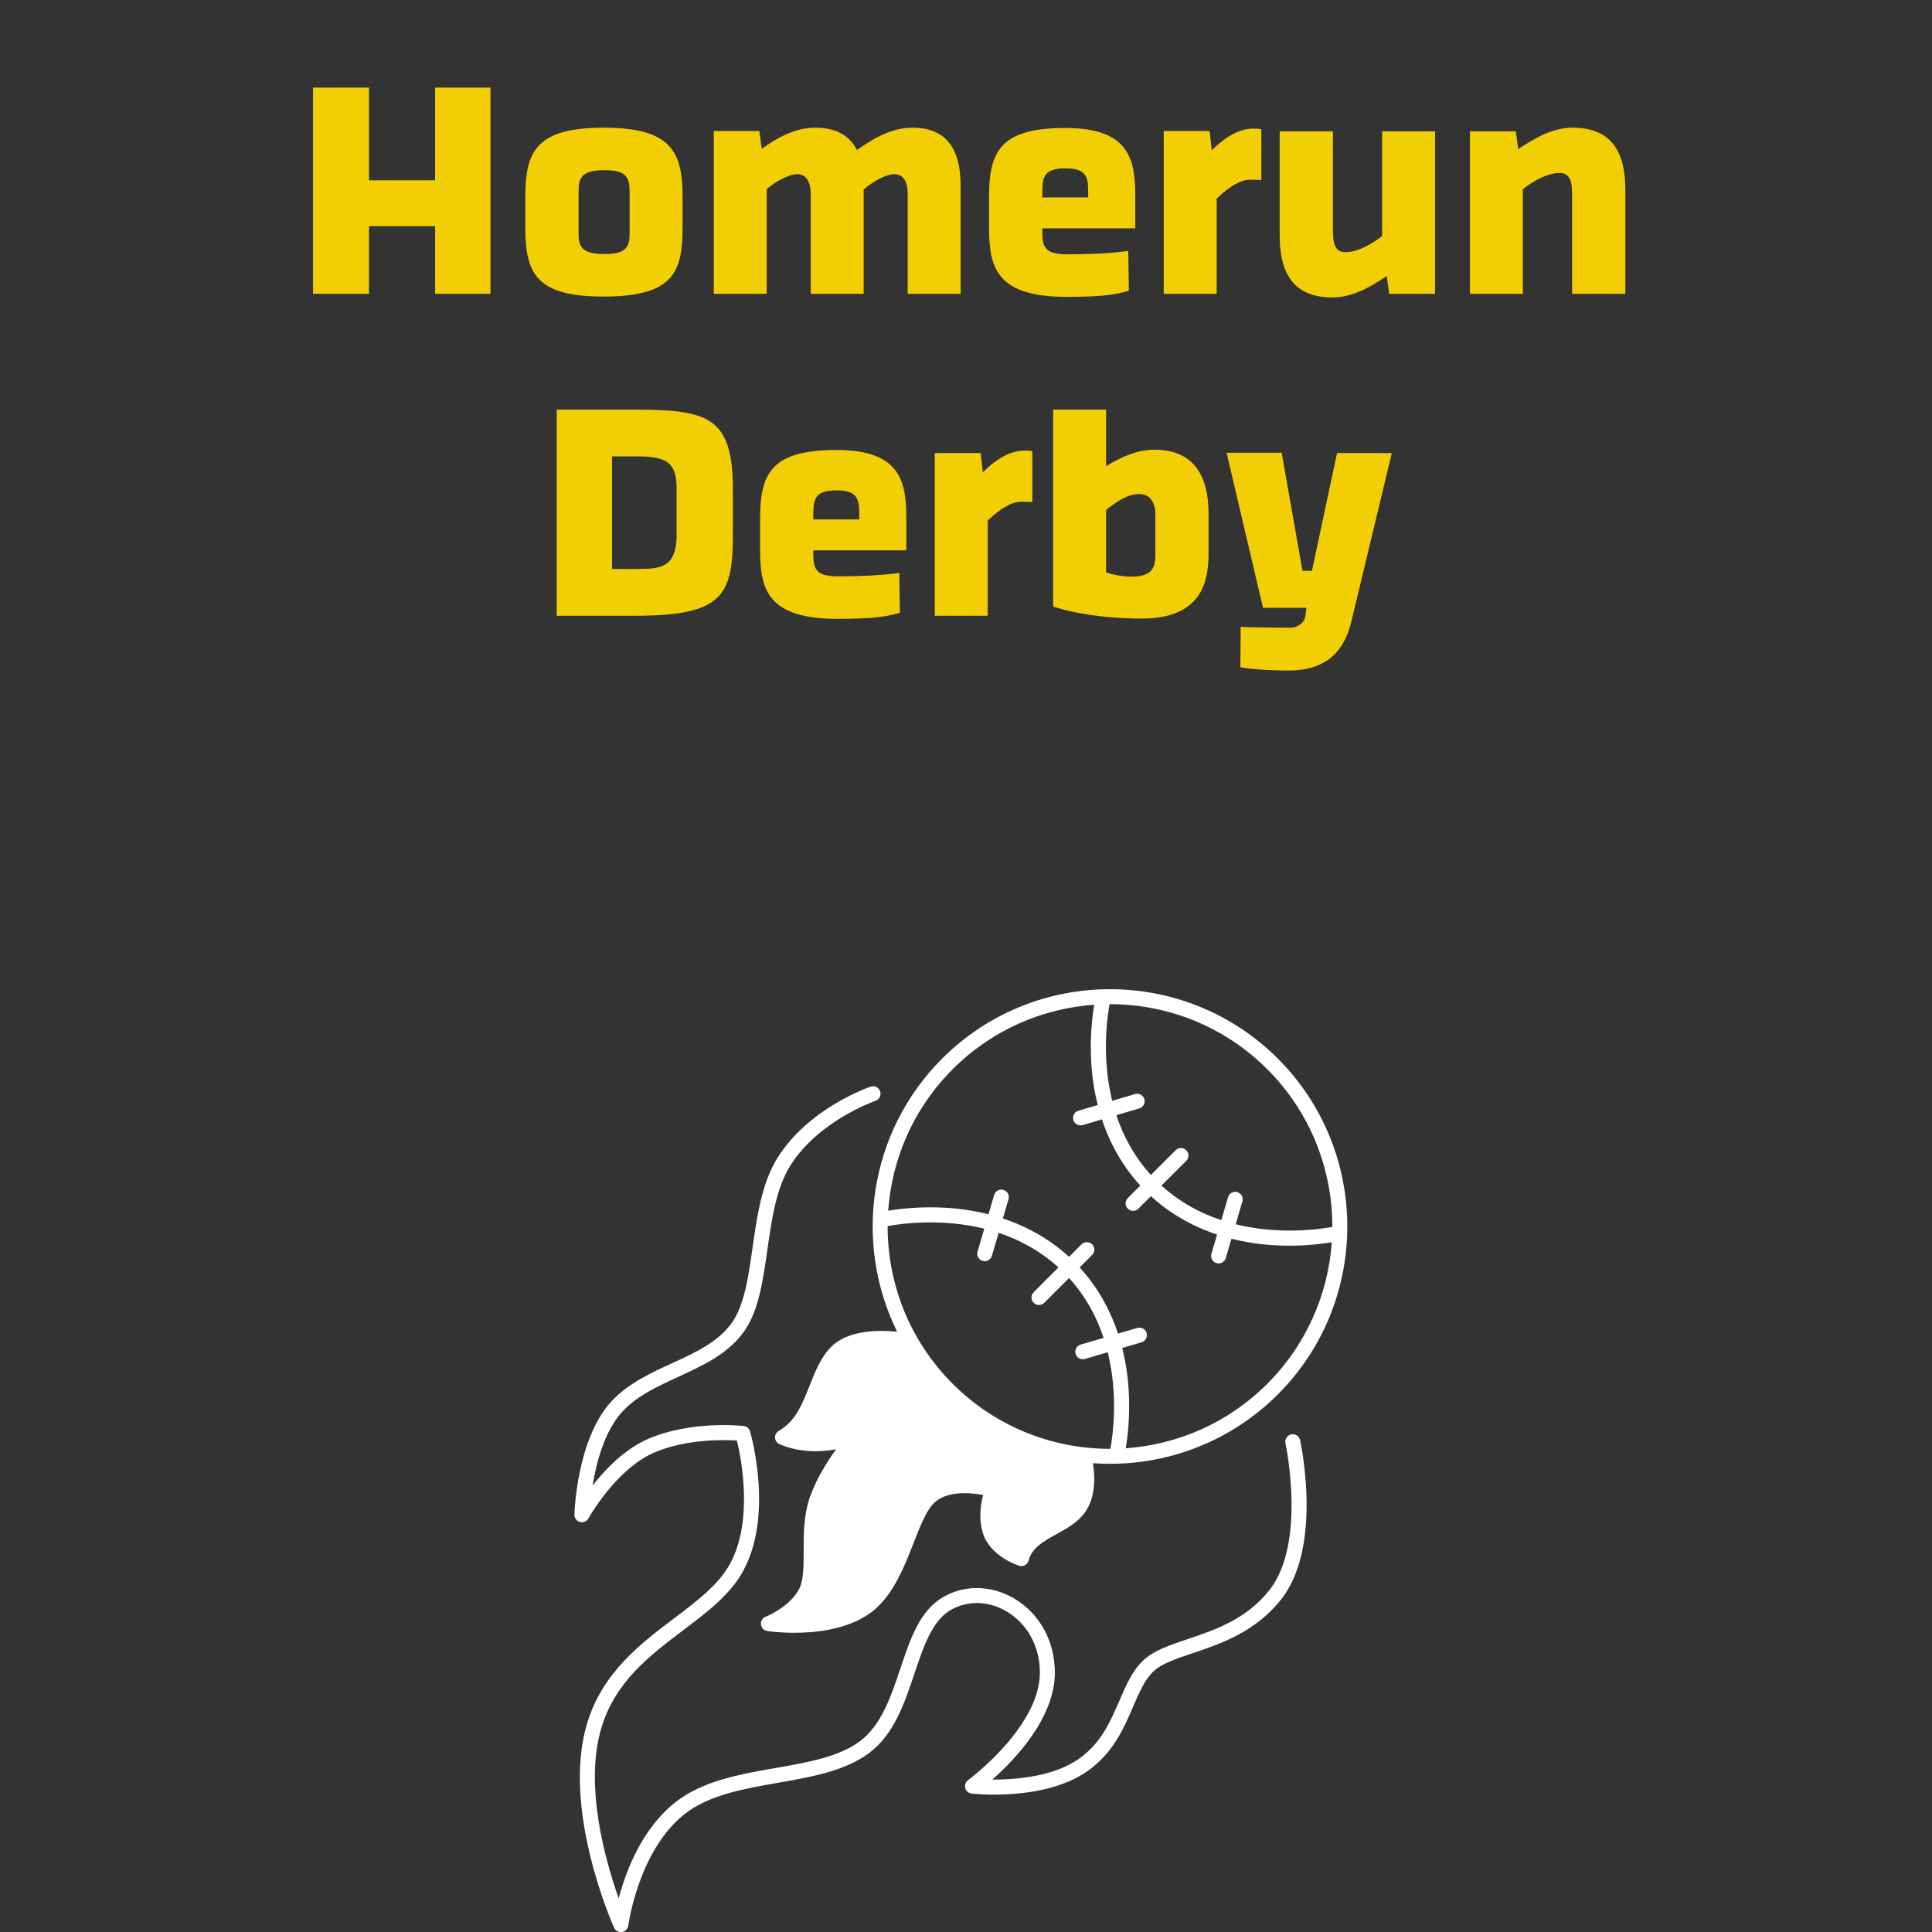
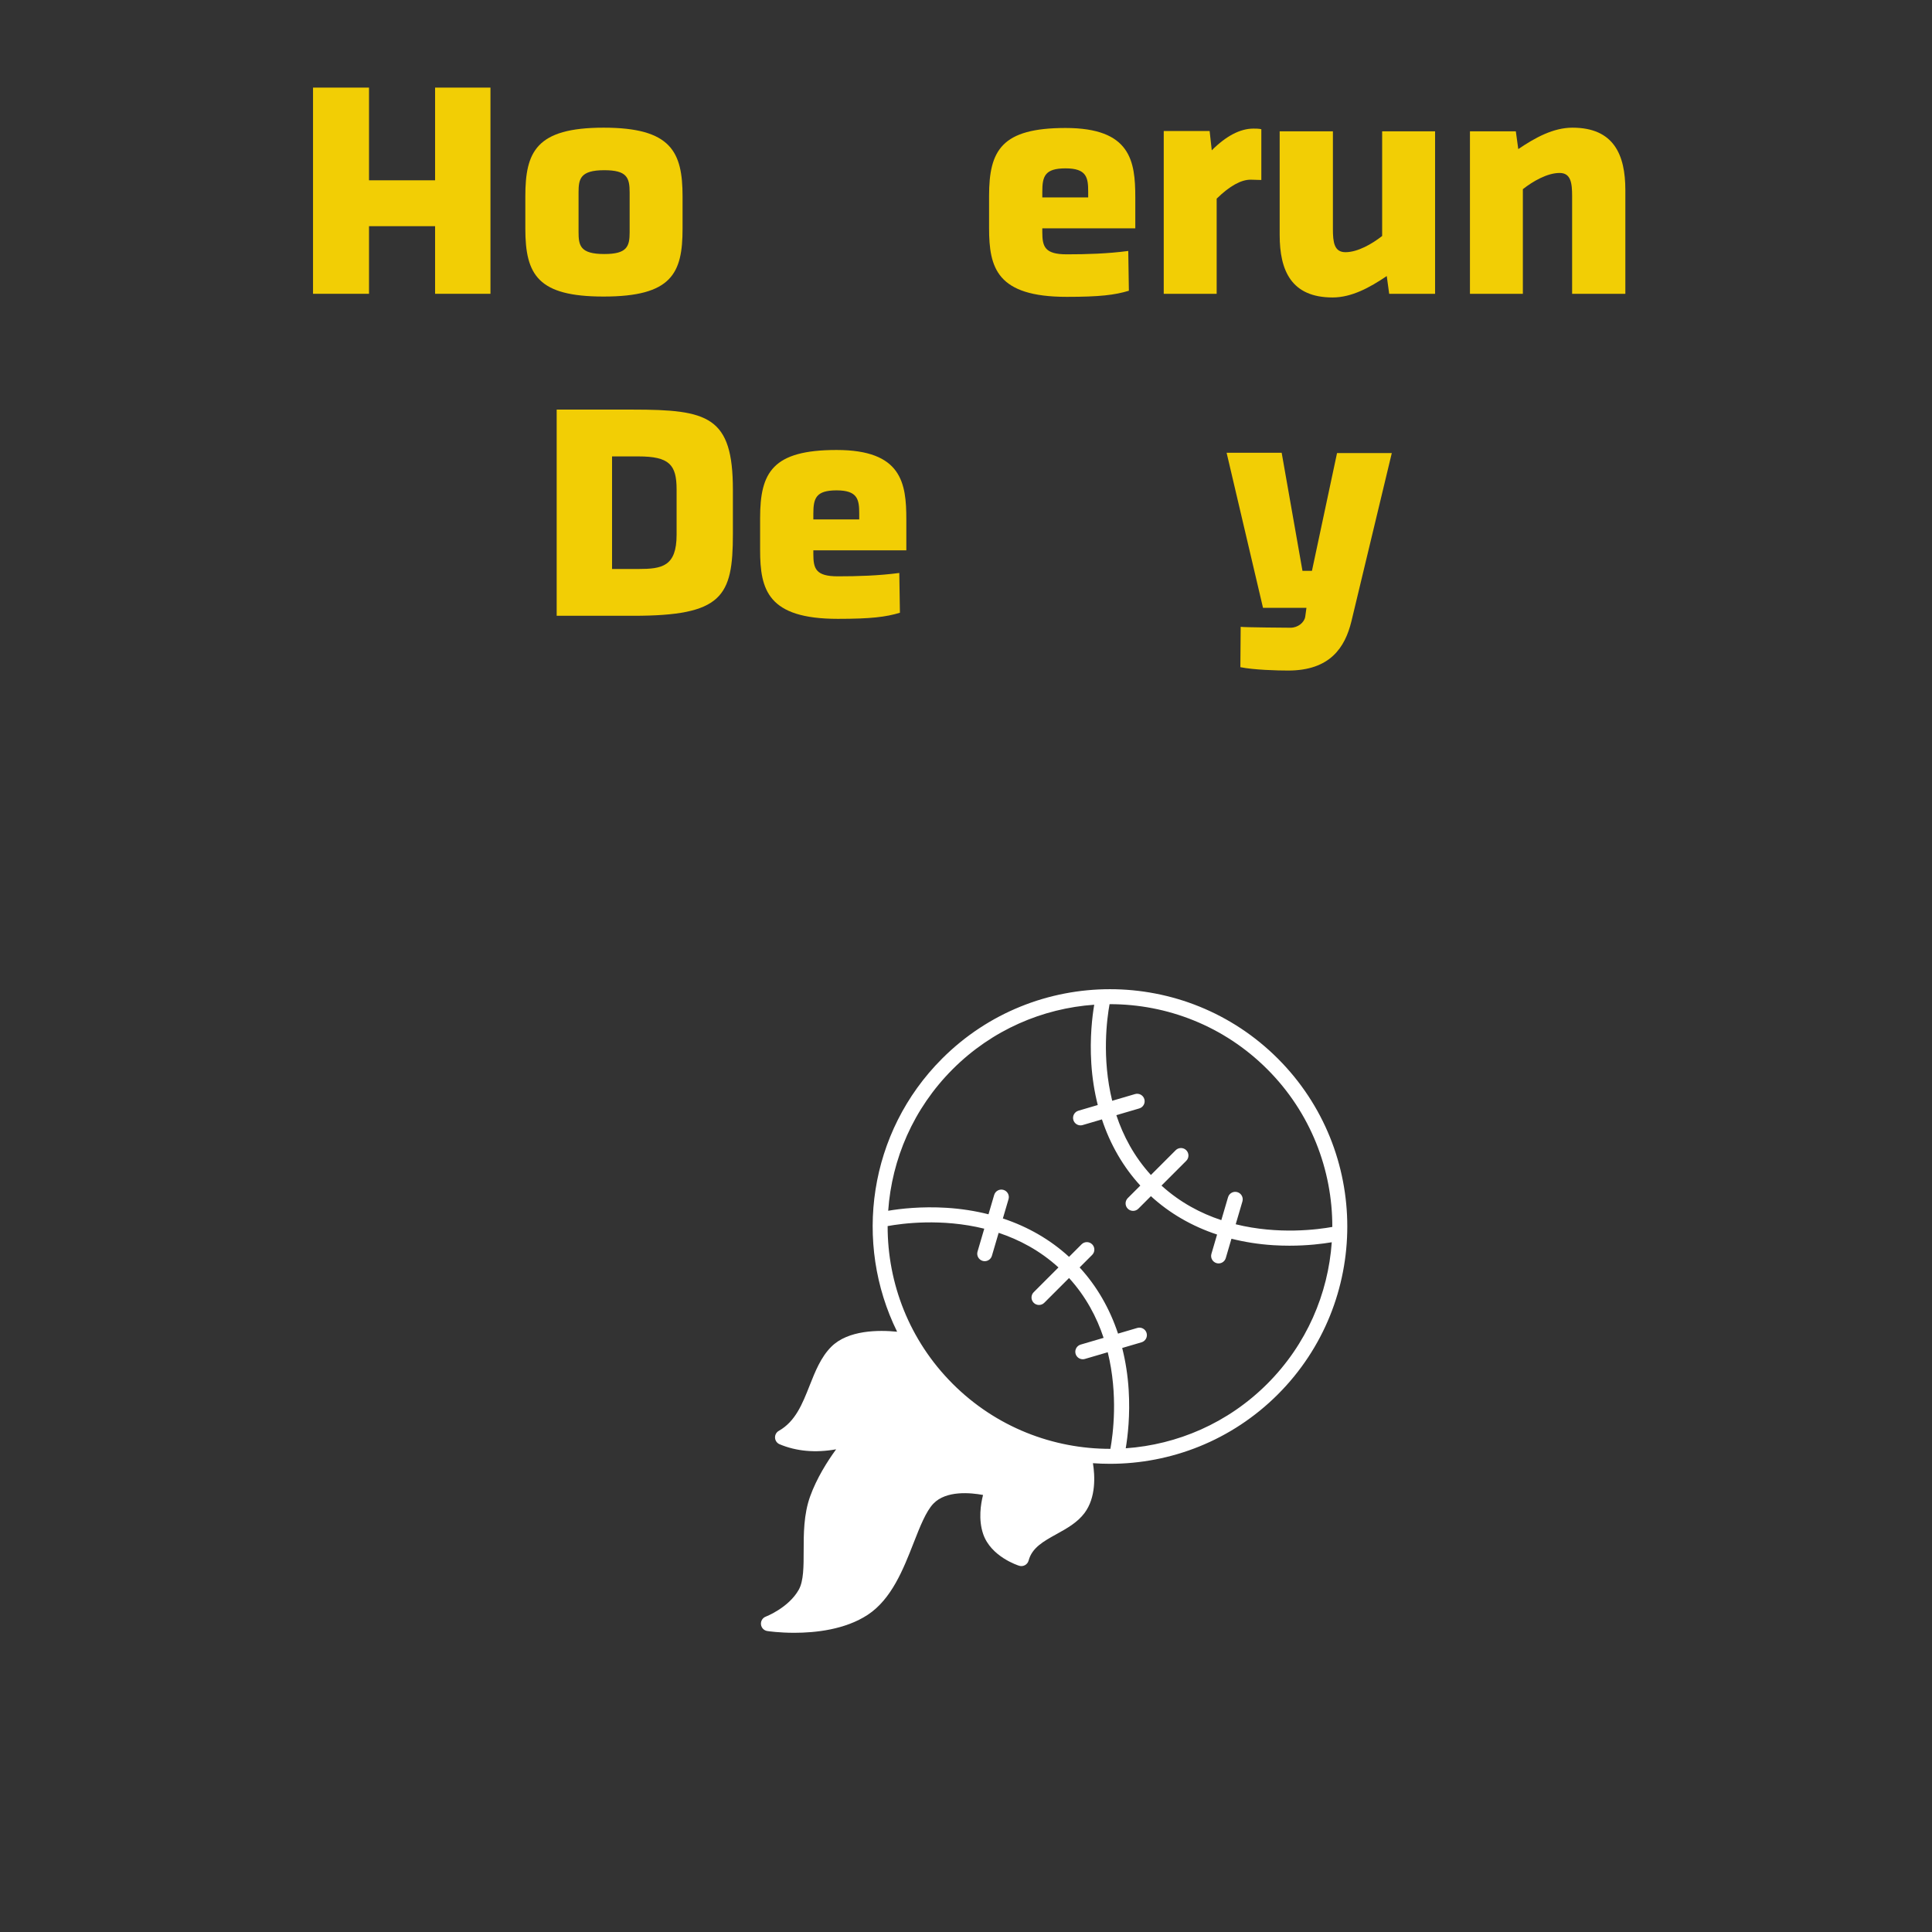
<svg xmlns="http://www.w3.org/2000/svg" width="1080" zoomAndPan="magnify" viewBox="0 0 810 810" height="1080" preserveAspectRatio="xMidYMid meet" version="1.0">
  <rect x="0" y="0" width="810" height="810" fill="#333333" stroke="none" />
  <defs>
    <g />
  </defs>
  <path fill="#ffffff" d="M 376.125 558.332 C 368.41 557.562 355.582 557.57 348.5 564.648 C 344.145 569.004 341.754 575.051 339.441 580.898 C 336.387 588.629 333.504 595.93 326.523 599.887 C 325.48 600.477 324.867 601.605 324.938 602.801 C 325.008 603.996 325.75 605.043 326.852 605.508 C 333.902 608.473 341.84 609.18 350.551 607.629 C 346.875 612.672 342.387 619.762 339.645 627.402 C 336.941 634.926 336.938 643.098 336.938 650.305 C 336.934 656.758 336.93 662.855 334.891 666.484 C 330.629 674.078 321.148 677.742 321.062 677.777 C 319.723 678.277 318.895 679.621 319.043 681.039 C 319.188 682.461 320.277 683.602 321.688 683.816 C 322.125 683.883 326.676 684.555 333.008 684.555 C 341.922 684.555 354.363 683.227 363.812 677.004 C 373.812 670.422 378.723 657.891 383.051 646.832 C 385.699 640.078 388.199 633.699 391.293 630.441 C 396.664 624.793 406.973 625.812 412.145 626.77 C 411.164 630.613 410.156 637.059 412.172 643.066 C 415.395 652.652 426.801 656.301 427.285 656.449 C 428.102 656.703 428.984 656.613 429.734 656.199 C 430.48 655.789 431.031 655.09 431.25 654.262 C 432.691 648.871 437.461 646.23 442.988 643.168 C 447.27 640.801 451.699 638.348 454.703 634.32 C 459.547 627.828 459.074 618.77 458.219 613.453 C 460.598 613.621 462.98 613.707 465.363 613.707 C 490.852 613.707 516.344 604.004 535.75 584.602 C 574.559 545.789 574.559 482.645 535.75 443.832 C 496.938 405.023 433.789 405.023 394.98 443.832 C 364.055 474.758 357.77 521.129 376.125 558.332 Z M 372.145 514.039 C 378.152 512.938 394.711 510.699 412.656 515.133 L 409.836 524.734 C 409.348 526.395 410.301 528.141 411.961 528.629 C 412.258 528.715 412.555 528.758 412.848 528.758 C 414.207 528.758 415.457 527.871 415.859 526.5 L 418.688 516.871 C 427.293 519.727 435.98 524.285 443.766 531.379 L 433.383 541.762 C 432.156 542.988 432.156 544.973 433.383 546.199 C 433.992 546.812 434.797 547.117 435.602 547.117 C 436.402 547.117 437.207 546.812 437.816 546.199 L 448.203 535.816 C 455.285 543.594 459.84 552.285 462.691 560.898 L 453.078 563.723 C 451.414 564.211 450.465 565.953 450.953 567.617 C 451.355 568.984 452.605 569.871 453.961 569.871 C 454.254 569.871 454.551 569.828 454.848 569.742 L 464.426 566.93 C 468.852 584.863 466.629 601.426 465.539 607.434 C 441.598 607.48 417.645 598.391 399.414 580.164 C 381.188 561.938 372.098 537.98 372.145 514.039 Z M 558.578 514.395 C 552.57 515.484 536.008 517.707 518.074 513.281 L 520.891 503.703 C 521.379 502.039 520.426 500.297 518.762 499.809 C 517.102 499.32 515.355 500.27 514.867 501.934 L 512.043 511.547 C 503.43 508.695 494.742 504.141 486.961 497.059 L 497.344 486.676 C 498.57 485.449 498.57 483.461 497.344 482.234 C 496.117 481.012 494.133 481.012 492.91 482.234 L 482.523 492.621 C 475.441 484.84 470.887 476.152 468.035 467.539 L 477.648 464.715 C 479.309 464.227 480.262 462.48 479.773 460.82 C 479.285 459.156 477.547 458.207 475.879 458.691 L 466.297 461.508 C 461.875 443.574 464.094 427.008 465.188 421.004 C 465.246 421.004 465.305 421 465.363 421 C 489.246 421 513.129 430.09 531.309 448.273 C 549.535 466.496 558.625 490.453 558.578 514.395 Z M 399.414 448.27 C 415.922 431.766 437.121 422.754 458.758 421.234 C 457.926 426.16 456.855 435.07 457.531 445.801 C 457.914 451.887 458.836 457.723 460.242 463.285 L 452.137 465.668 C 450.477 466.156 449.523 467.898 450.012 469.562 C 450.414 470.93 451.664 471.816 453.02 471.816 C 453.312 471.816 453.609 471.773 453.906 471.688 L 461.988 469.312 C 465.484 479.855 470.895 489.219 478.082 497.059 L 472.828 502.312 C 471.602 503.539 471.602 505.527 472.828 506.75 C 473.441 507.363 474.246 507.668 475.047 507.668 C 475.852 507.668 476.656 507.363 477.266 506.75 L 482.52 501.496 C 490.359 508.688 499.727 514.098 510.266 517.59 L 507.895 525.672 C 507.402 527.336 508.355 529.078 510.02 529.566 C 510.312 529.652 510.613 529.695 510.906 529.695 C 512.262 529.695 513.512 528.809 513.914 527.441 L 516.293 519.34 C 521.855 520.742 527.695 521.664 533.781 522.051 C 536.156 522.199 538.438 522.262 540.609 522.262 C 548.258 522.262 554.512 521.469 558.348 520.82 C 556.824 542.457 547.816 563.66 531.309 580.164 C 514.805 596.668 493.602 605.68 471.969 607.203 C 472.801 602.277 473.871 593.367 473.195 582.637 C 472.812 576.547 471.891 570.711 470.484 565.148 L 478.59 562.766 C 480.25 562.277 481.203 560.535 480.715 558.871 C 480.227 557.207 478.48 556.258 476.82 556.746 L 468.738 559.121 C 465.242 548.582 459.832 539.215 452.641 531.375 L 457.895 526.121 C 459.121 524.895 459.121 522.91 457.895 521.684 C 456.668 520.457 454.684 520.457 453.457 521.684 L 448.203 526.938 C 440.363 519.75 431 514.336 420.457 510.844 L 422.832 502.762 C 423.32 501.098 422.371 499.355 420.707 498.867 C 419.043 498.379 417.301 499.328 416.812 500.992 L 414.43 509.098 C 408.871 507.691 403.031 506.77 396.945 506.387 C 386.215 505.711 377.301 506.781 372.379 507.613 C 373.898 485.98 382.91 464.777 399.414 448.27 Z M 399.414 448.27 " fill-opacity="1" fill-rule="nonzero" />
-   <path fill="#ffffff" d="M 541.336 601.367 C 539.645 601.738 538.57 603.41 538.938 605.102 C 539.027 605.516 547.773 646.773 532.305 666.531 C 522.637 678.879 509.5 683.305 497.91 687.207 C 490.363 689.746 483.848 691.941 479.484 695.977 C 474.789 700.32 472.129 706.484 469.316 713.012 C 465.516 721.824 461.586 730.938 452.223 737.48 C 441.5 744.973 425.551 746.141 416.039 746.102 C 425.582 737.664 442.254 720.211 442.254 701.211 C 442.254 687.977 435.789 676.328 424.961 670.051 C 415.516 664.574 404.516 664.379 395.531 669.52 C 385.641 675.18 381.656 687.062 377.441 699.637 C 373.52 711.34 369.465 723.438 360.41 730.102 C 351.543 736.629 338.73 738.871 325.16 741.246 C 310.211 743.863 294.75 746.57 283.359 755.453 C 269.168 766.516 262.41 784.461 259.391 795.875 C 253.84 780.23 244.895 748.809 252.078 724.598 C 257.879 705.051 272.395 694.086 286.43 683.48 C 296.543 675.84 306.09 668.625 311.527 658.715 C 324.422 635.203 314.871 601.523 314.457 600.102 C 314.102 598.887 313.051 598 311.793 597.859 C 310.906 597.762 289.891 595.508 271.973 603.16 C 261.988 607.426 253.828 615.922 248.426 622.855 C 250.027 613.09 253.512 599.789 261.023 591.727 C 267.145 585.156 275.531 581.305 284.41 577.227 C 294.52 572.582 304.969 567.781 311.688 558.586 C 318.02 549.922 319.82 537.301 321.73 523.938 C 323.543 511.242 325.414 498.109 331.371 488.633 C 343.133 469.918 366.68 461.645 367.043 461.52 C 368.684 460.961 369.559 459.18 369 457.539 C 368.441 455.898 366.66 455.02 365.02 455.582 C 363.965 455.941 339.059 464.609 326.059 485.293 C 319.391 495.902 317.422 509.703 315.516 523.051 C 313.723 535.617 312.031 547.484 306.625 554.883 C 300.867 562.758 291.602 567.016 281.793 571.523 C 272.75 575.676 263.398 579.973 256.434 587.449 C 241.918 603.035 240.859 633.68 240.82 634.977 C 240.777 636.426 241.734 637.715 243.133 638.094 C 244.535 638.473 246.008 637.848 246.707 636.582 C 246.82 636.375 258.266 615.84 274.441 608.93 C 287.676 603.277 303.348 603.594 308.965 603.93 C 310.762 611.434 315.953 637.598 306.027 655.699 C 301.238 664.43 292.207 671.254 282.648 678.473 C 268.492 689.168 252.449 701.289 246.062 722.812 C 235.5 758.422 256.543 806.16 257.445 808.176 C 257.957 809.316 259.086 810.031 260.309 810.031 C 260.461 810.031 260.613 810.02 260.77 809.996 C 262.16 809.789 263.246 808.684 263.422 807.289 C 263.465 806.973 267.672 775.641 287.219 760.402 C 297.375 752.484 312.051 749.914 326.246 747.43 C 339.93 745.035 354.078 742.555 364.129 735.156 C 374.781 727.316 379.16 714.258 383.391 701.633 C 387.219 690.219 390.828 679.441 398.648 674.965 C 405.668 670.945 414.328 671.137 421.816 675.477 C 430.684 680.621 435.98 690.238 435.98 701.211 C 435.98 724.066 406.176 746.098 405.871 746.316 C 404.828 747.078 404.359 748.406 404.691 749.656 C 405.023 750.906 406.086 751.824 407.371 751.969 C 408.605 752.109 437.801 755.215 455.816 742.625 C 466.645 735.059 471.125 724.664 475.078 715.496 C 477.734 709.34 480.023 704.023 483.746 700.582 C 487.125 697.461 493.051 695.465 499.914 693.152 C 511.723 689.176 526.422 684.227 537.246 670.398 C 554.539 648.316 545.465 605.57 545.07 603.762 C 544.699 602.074 543.035 601 541.336 601.367 Z M 541.336 601.367 " fill-opacity="1" fill-rule="nonzero" />
  <g fill="#f2ce05" fill-opacity="1">
    <g transform="translate(122.262, 123.174)">
      <g>
        <path d="M 60.152 -47.582 L 32.449 -47.582 L 32.449 -86.445 L 8.977 -86.445 L 8.977 0 L 32.449 0 L 32.449 -28.344 L 60.152 -28.344 L 60.152 0 L 83.367 0 L 83.367 -86.445 L 60.152 -86.445 Z M 60.152 -47.582 " />
      </g>
    </g>
  </g>
  <g fill="#f2ce05" fill-opacity="1">
    <g transform="translate(214.602, 123.174)">
      <g>
        <path d="M 5.645 -27.32 C 5.645 -7.824 11.031 1.156 38.477 1.156 C 67.078 1.156 71.566 -8.594 71.566 -27.32 L 71.566 -40.785 C 71.566 -59.512 66.82 -69.645 38.477 -69.645 C 10.133 -69.645 5.645 -59.512 5.645 -40.785 Z M 27.961 -42.453 C 27.961 -48.098 28.602 -51.816 38.734 -51.816 C 48.227 -51.816 49.379 -48.738 49.379 -42.453 L 49.379 -25.781 C 49.379 -19.75 48.227 -16.672 38.734 -16.672 C 28.602 -16.672 27.961 -20.266 27.961 -25.906 Z M 27.961 -42.453 " />
      </g>
    </g>
  </g>
  <g fill="#f2ce05" fill-opacity="1">
    <g transform="translate(291.936, 123.174)">
      <g>
-         <path d="M 90.68 -69.645 C 81.828 -69.645 74.262 -65.156 67.336 -60.281 C 64.258 -66.309 58.613 -69.645 49.891 -69.645 C 41.426 -69.645 34.117 -65.539 27.445 -60.793 L 26.422 -68.234 L 7.312 -68.234 L 7.312 0 L 29.5 0 L 29.5 -43.863 C 33.09 -46.941 38.605 -50.148 42.324 -50.148 C 46.172 -50.148 47.969 -46.812 47.969 -41.684 L 47.969 0 L 70.156 0 L 70.156 -43.734 C 73.75 -46.812 79.262 -50.148 82.984 -50.148 C 86.957 -50.148 88.625 -46.812 88.625 -41.684 L 88.625 0 L 110.816 0 L 110.816 -45.402 C 110.816 -60.41 105.043 -69.645 90.68 -69.645 Z M 90.68 -69.645 " />
-       </g>
+         </g>
    </g>
  </g>
  <g fill="#f2ce05" fill-opacity="1">
    <g transform="translate(409.029, 123.174)">
      <g>
        <path d="M 66.949 -40.402 C 66.949 -55.664 65.027 -69.516 37.707 -69.516 C 10.902 -69.516 5.645 -60.152 5.645 -41.043 L 5.645 -27.574 C 5.645 -10.902 8.852 1.281 38.223 1.281 C 52.074 1.281 58.355 0.512 64.258 -1.281 L 64 -17.957 C 55.277 -16.801 46.43 -16.547 38.223 -16.547 C 28.984 -16.547 27.961 -19.75 27.961 -25.906 L 27.961 -27.445 L 66.949 -27.445 Z M 27.961 -42.711 C 27.961 -49.25 28.984 -52.586 37.707 -52.586 C 46.559 -52.586 47.199 -48.738 47.199 -42.84 L 47.199 -40.402 L 27.961 -40.402 Z M 27.961 -42.711 " />
      </g>
    </g>
  </g>
  <g fill="#f2ce05" fill-opacity="1">
    <g transform="translate(480.592, 123.174)">
      <g>
        <path d="M 44.891 -69.258 C 39.375 -69.258 33.477 -66.18 27.445 -60.152 L 26.551 -68.234 L 7.312 -68.234 L 7.312 0 L 29.5 0 L 29.5 -39.887 C 35.016 -45.273 39.762 -47.84 43.734 -47.84 C 45.148 -47.84 46.812 -47.711 48.227 -47.711 L 48.227 -69.004 C 47.199 -69.258 45.918 -69.258 44.891 -69.258 Z M 44.891 -69.258 " />
      </g>
    </g>
  </g>
  <g fill="#f2ce05" fill-opacity="1">
    <g transform="translate(530.225, 123.174)">
      <g>
        <path d="M 49.25 -24.242 C 45.02 -20.906 38.992 -17.441 33.859 -17.441 C 29.113 -17.441 28.602 -21.676 28.602 -27.191 L 28.602 -68.105 L 6.285 -68.105 L 6.285 -24.625 C 6.285 -9.746 11.16 1.539 28.473 1.539 C 36.426 1.539 43.992 -2.566 51.176 -7.438 L 52.199 0 L 71.438 0 L 71.438 -68.105 L 49.25 -68.105 Z M 49.25 -24.242 " />
      </g>
    </g>
  </g>
  <g fill="#f2ce05" fill-opacity="1">
    <g transform="translate(608.97, 123.174)">
      <g>
        <path d="M 50.277 -69.645 C 42.324 -69.645 34.758 -65.539 27.574 -60.664 L 26.551 -68.105 L 7.312 -68.105 L 7.312 0 L 29.5 0 L 29.5 -43.863 C 33.73 -47.199 39.762 -50.66 44.891 -50.66 C 49.637 -50.66 50.148 -46.43 50.148 -40.914 L 50.148 0 L 72.465 0 L 72.465 -43.48 C 72.465 -58.355 67.59 -69.645 50.277 -69.645 Z M 50.277 -69.645 " />
      </g>
    </g>
  </g>
  <g fill="#f2ce05" fill-opacity="1">
    <g transform="translate(224.414, 258.174)">
      <g>
        <path d="M 8.977 -86.445 L 8.977 0 L 41.043 0 C 78.367 0 82.855 -7.953 82.855 -34.246 L 82.855 -52.844 C 82.855 -83.625 72.465 -86.445 40.914 -86.445 Z M 59.254 -33.988 C 59.254 -20.648 53.098 -19.625 43.223 -19.625 L 32.191 -19.625 L 32.191 -66.82 L 43.223 -66.82 C 56.176 -66.82 59.254 -63.359 59.254 -52.969 Z M 59.254 -33.988 " />
      </g>
    </g>
  </g>
  <g fill="#f2ce05" fill-opacity="1">
    <g transform="translate(313.035, 258.174)">
      <g>
        <path d="M 66.949 -40.402 C 66.949 -55.664 65.027 -69.516 37.707 -69.516 C 10.902 -69.516 5.645 -60.152 5.645 -41.043 L 5.645 -27.574 C 5.645 -10.902 8.852 1.281 38.223 1.281 C 52.074 1.281 58.355 0.512 64.258 -1.281 L 64 -17.957 C 55.277 -16.801 46.43 -16.547 38.223 -16.547 C 28.984 -16.547 27.961 -19.75 27.961 -25.906 L 27.961 -27.445 L 66.949 -27.445 Z M 27.961 -42.711 C 27.961 -49.25 28.984 -52.586 37.707 -52.586 C 46.559 -52.586 47.199 -48.738 47.199 -42.84 L 47.199 -40.402 L 27.961 -40.402 Z M 27.961 -42.711 " />
      </g>
    </g>
  </g>
  <g fill="#f2ce05" fill-opacity="1">
    <g transform="translate(384.598, 258.174)">
      <g>
-         <path d="M 44.891 -69.258 C 39.375 -69.258 33.477 -66.18 27.445 -60.152 L 26.551 -68.234 L 7.312 -68.234 L 7.312 0 L 29.5 0 L 29.5 -39.887 C 35.016 -45.273 39.762 -47.84 43.734 -47.84 C 45.148 -47.84 46.812 -47.711 48.227 -47.711 L 48.227 -69.004 C 47.199 -69.258 45.918 -69.258 44.891 -69.258 Z M 44.891 -69.258 " />
-       </g>
+         </g>
    </g>
  </g>
  <g fill="#f2ce05" fill-opacity="1">
    <g transform="translate(434.231, 258.174)">
      <g>
-         <path d="M 49.637 -69.645 C 42.582 -69.645 35.527 -66.438 29.5 -62.719 L 29.5 -86.445 L 7.312 -86.445 L 7.312 -3.848 C 15.133 -1.281 28.344 1.156 44.504 1.156 C 68.617 1.156 72.465 -13.211 72.465 -25.781 L 72.465 -42.711 C 72.465 -59.512 65.668 -69.645 49.637 -69.645 Z M 50.148 -25.781 C 50.148 -20.648 49.379 -16.418 40.016 -16.418 C 36.938 -16.418 32.707 -17.059 29.5 -18.211 L 29.5 -44.379 C 33.477 -47.457 38.223 -51.047 43.352 -51.047 C 48.227 -51.047 50.148 -47.199 50.148 -42.582 Z M 50.148 -25.781 " />
-       </g>
+         </g>
    </g>
  </g>
  <g fill="#f2ce05" fill-opacity="1">
    <g transform="translate(512.335, 258.174)">
      <g>
        <path d="M 37.707 -18.855 L 33.73 -18.855 L 25.012 -68.359 L 1.926 -68.359 L 17.188 -3.336 L 35.398 -3.336 L 34.887 0.387 C 34.5 2.82 31.809 5.004 28.73 5.004 C 27.961 5.004 8.977 4.875 7.824 4.617 L 7.695 21.547 C 13.469 22.703 23.215 22.957 27.703 22.957 C 45.273 22.957 51.559 13.34 54.254 2.309 L 71.184 -68.234 L 48.227 -68.234 Z M 37.707 -18.855 " />
      </g>
    </g>
  </g>
</svg>